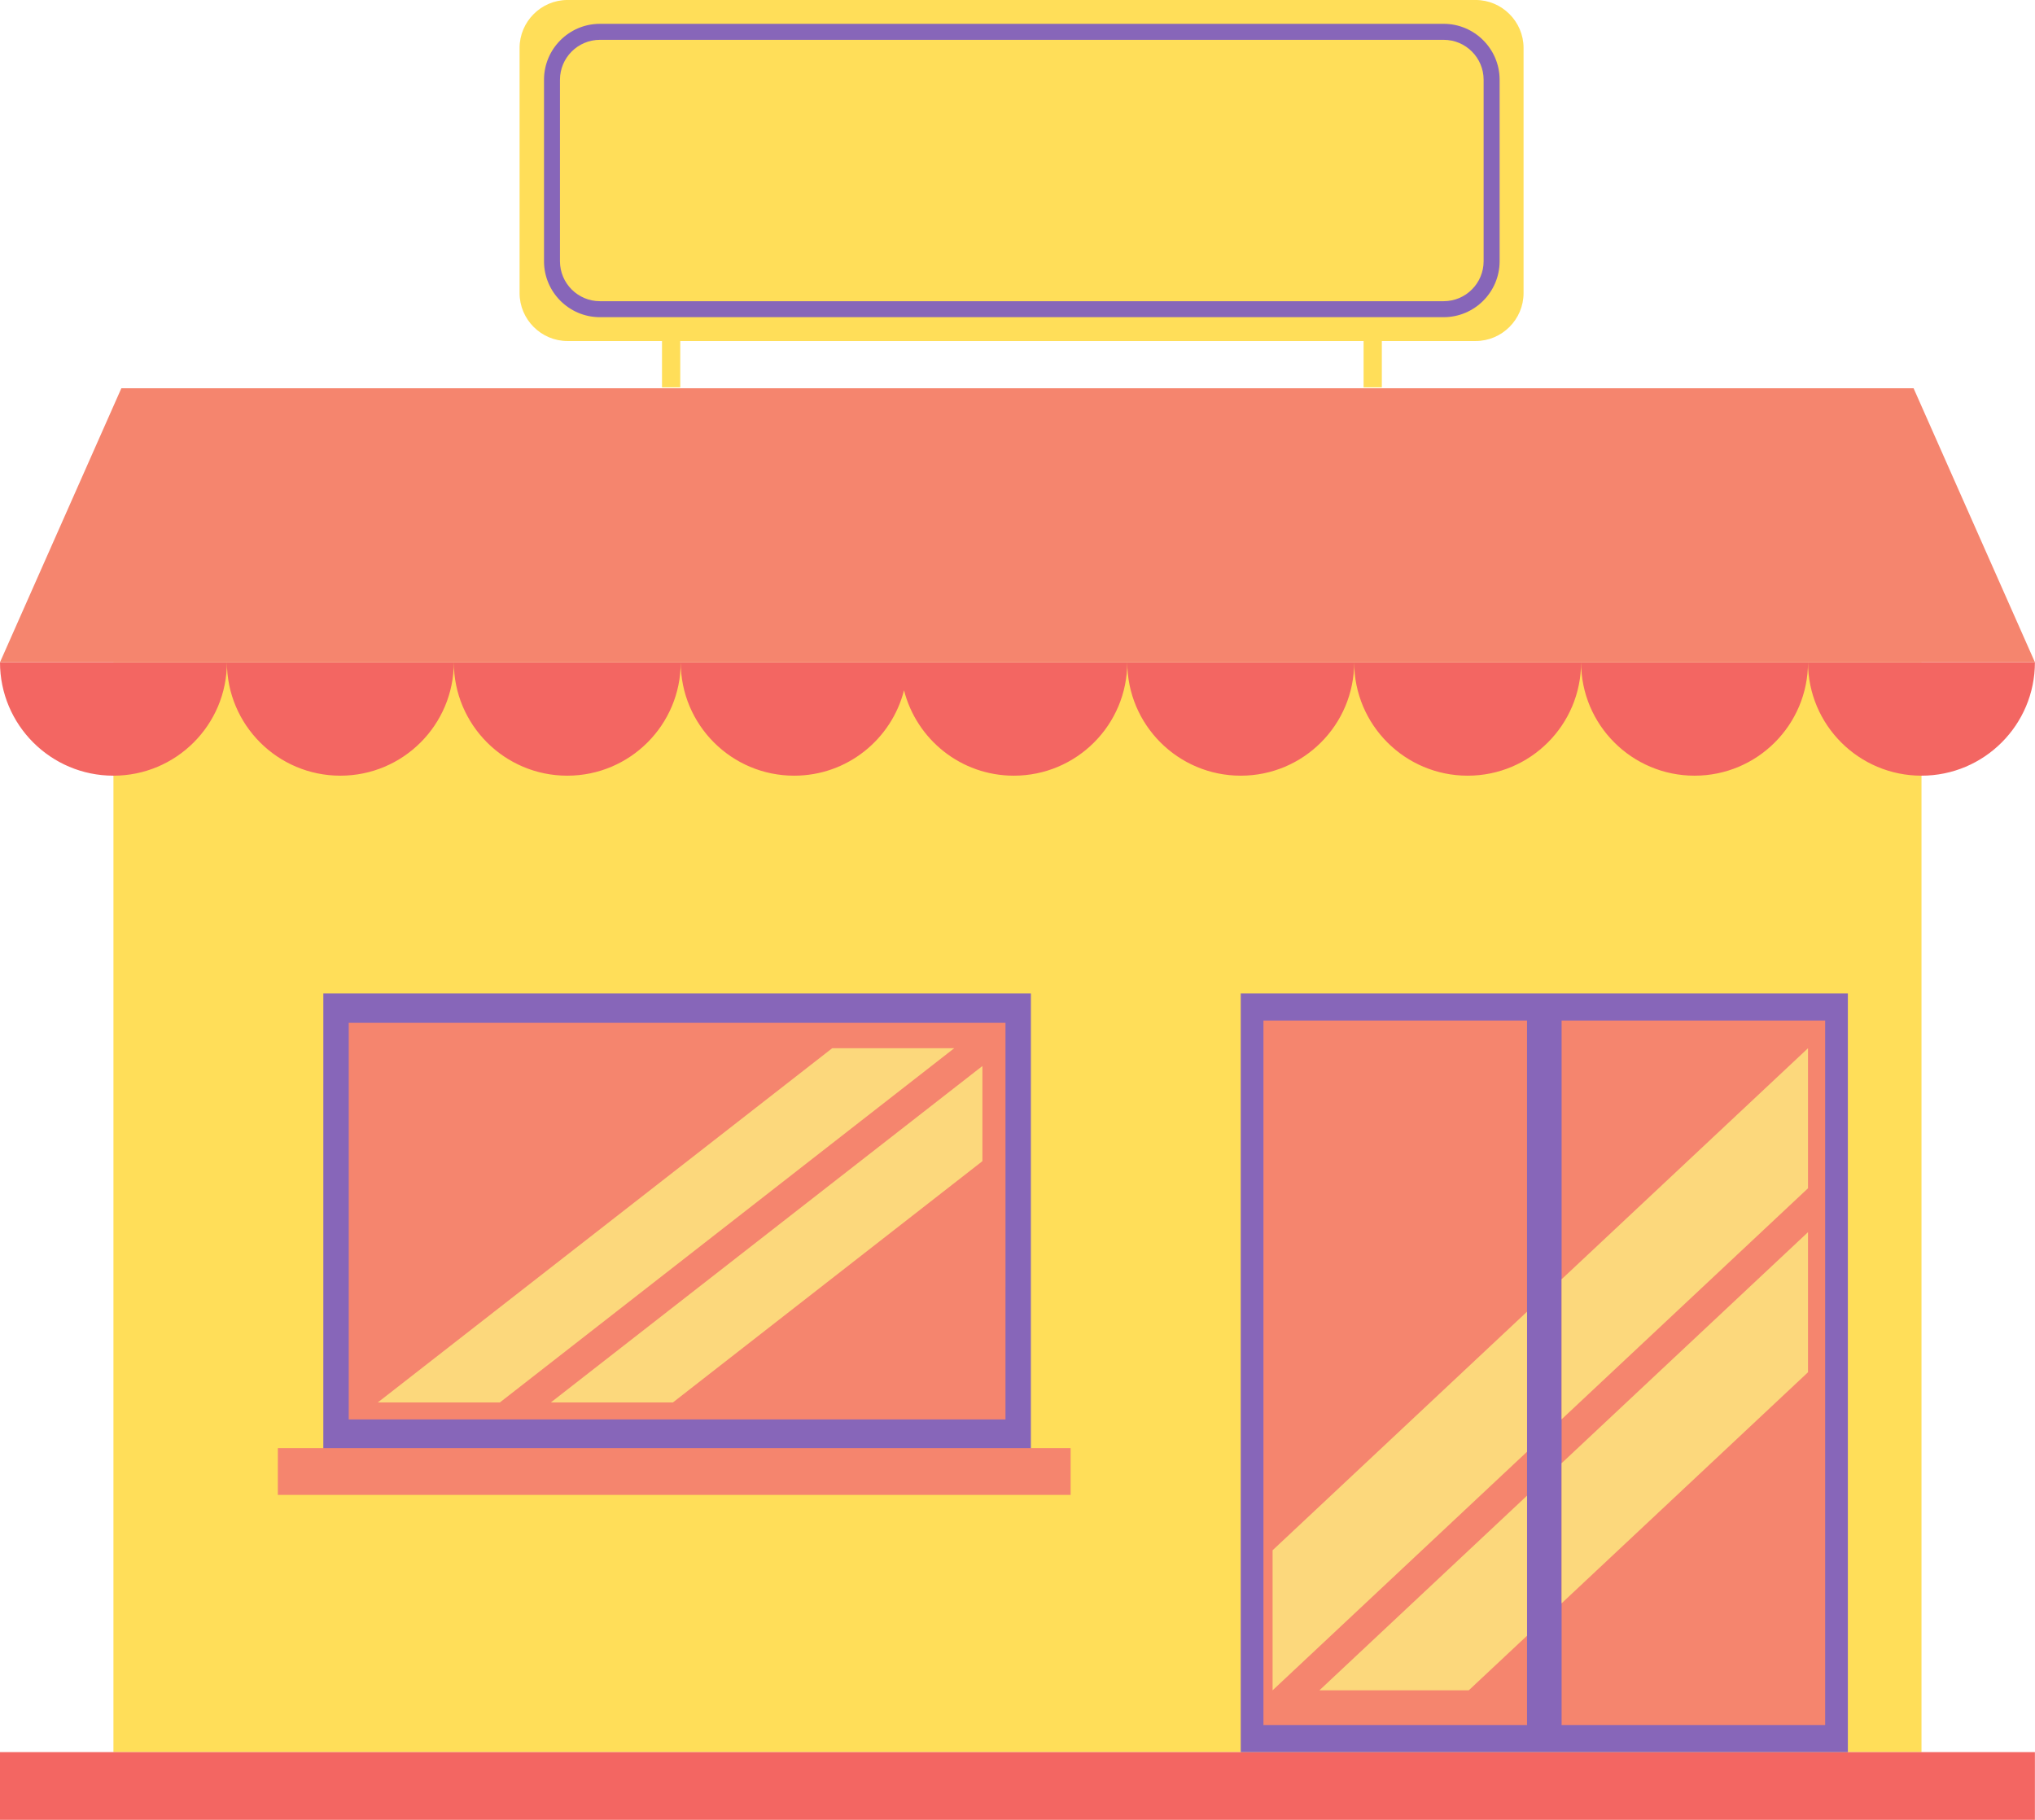
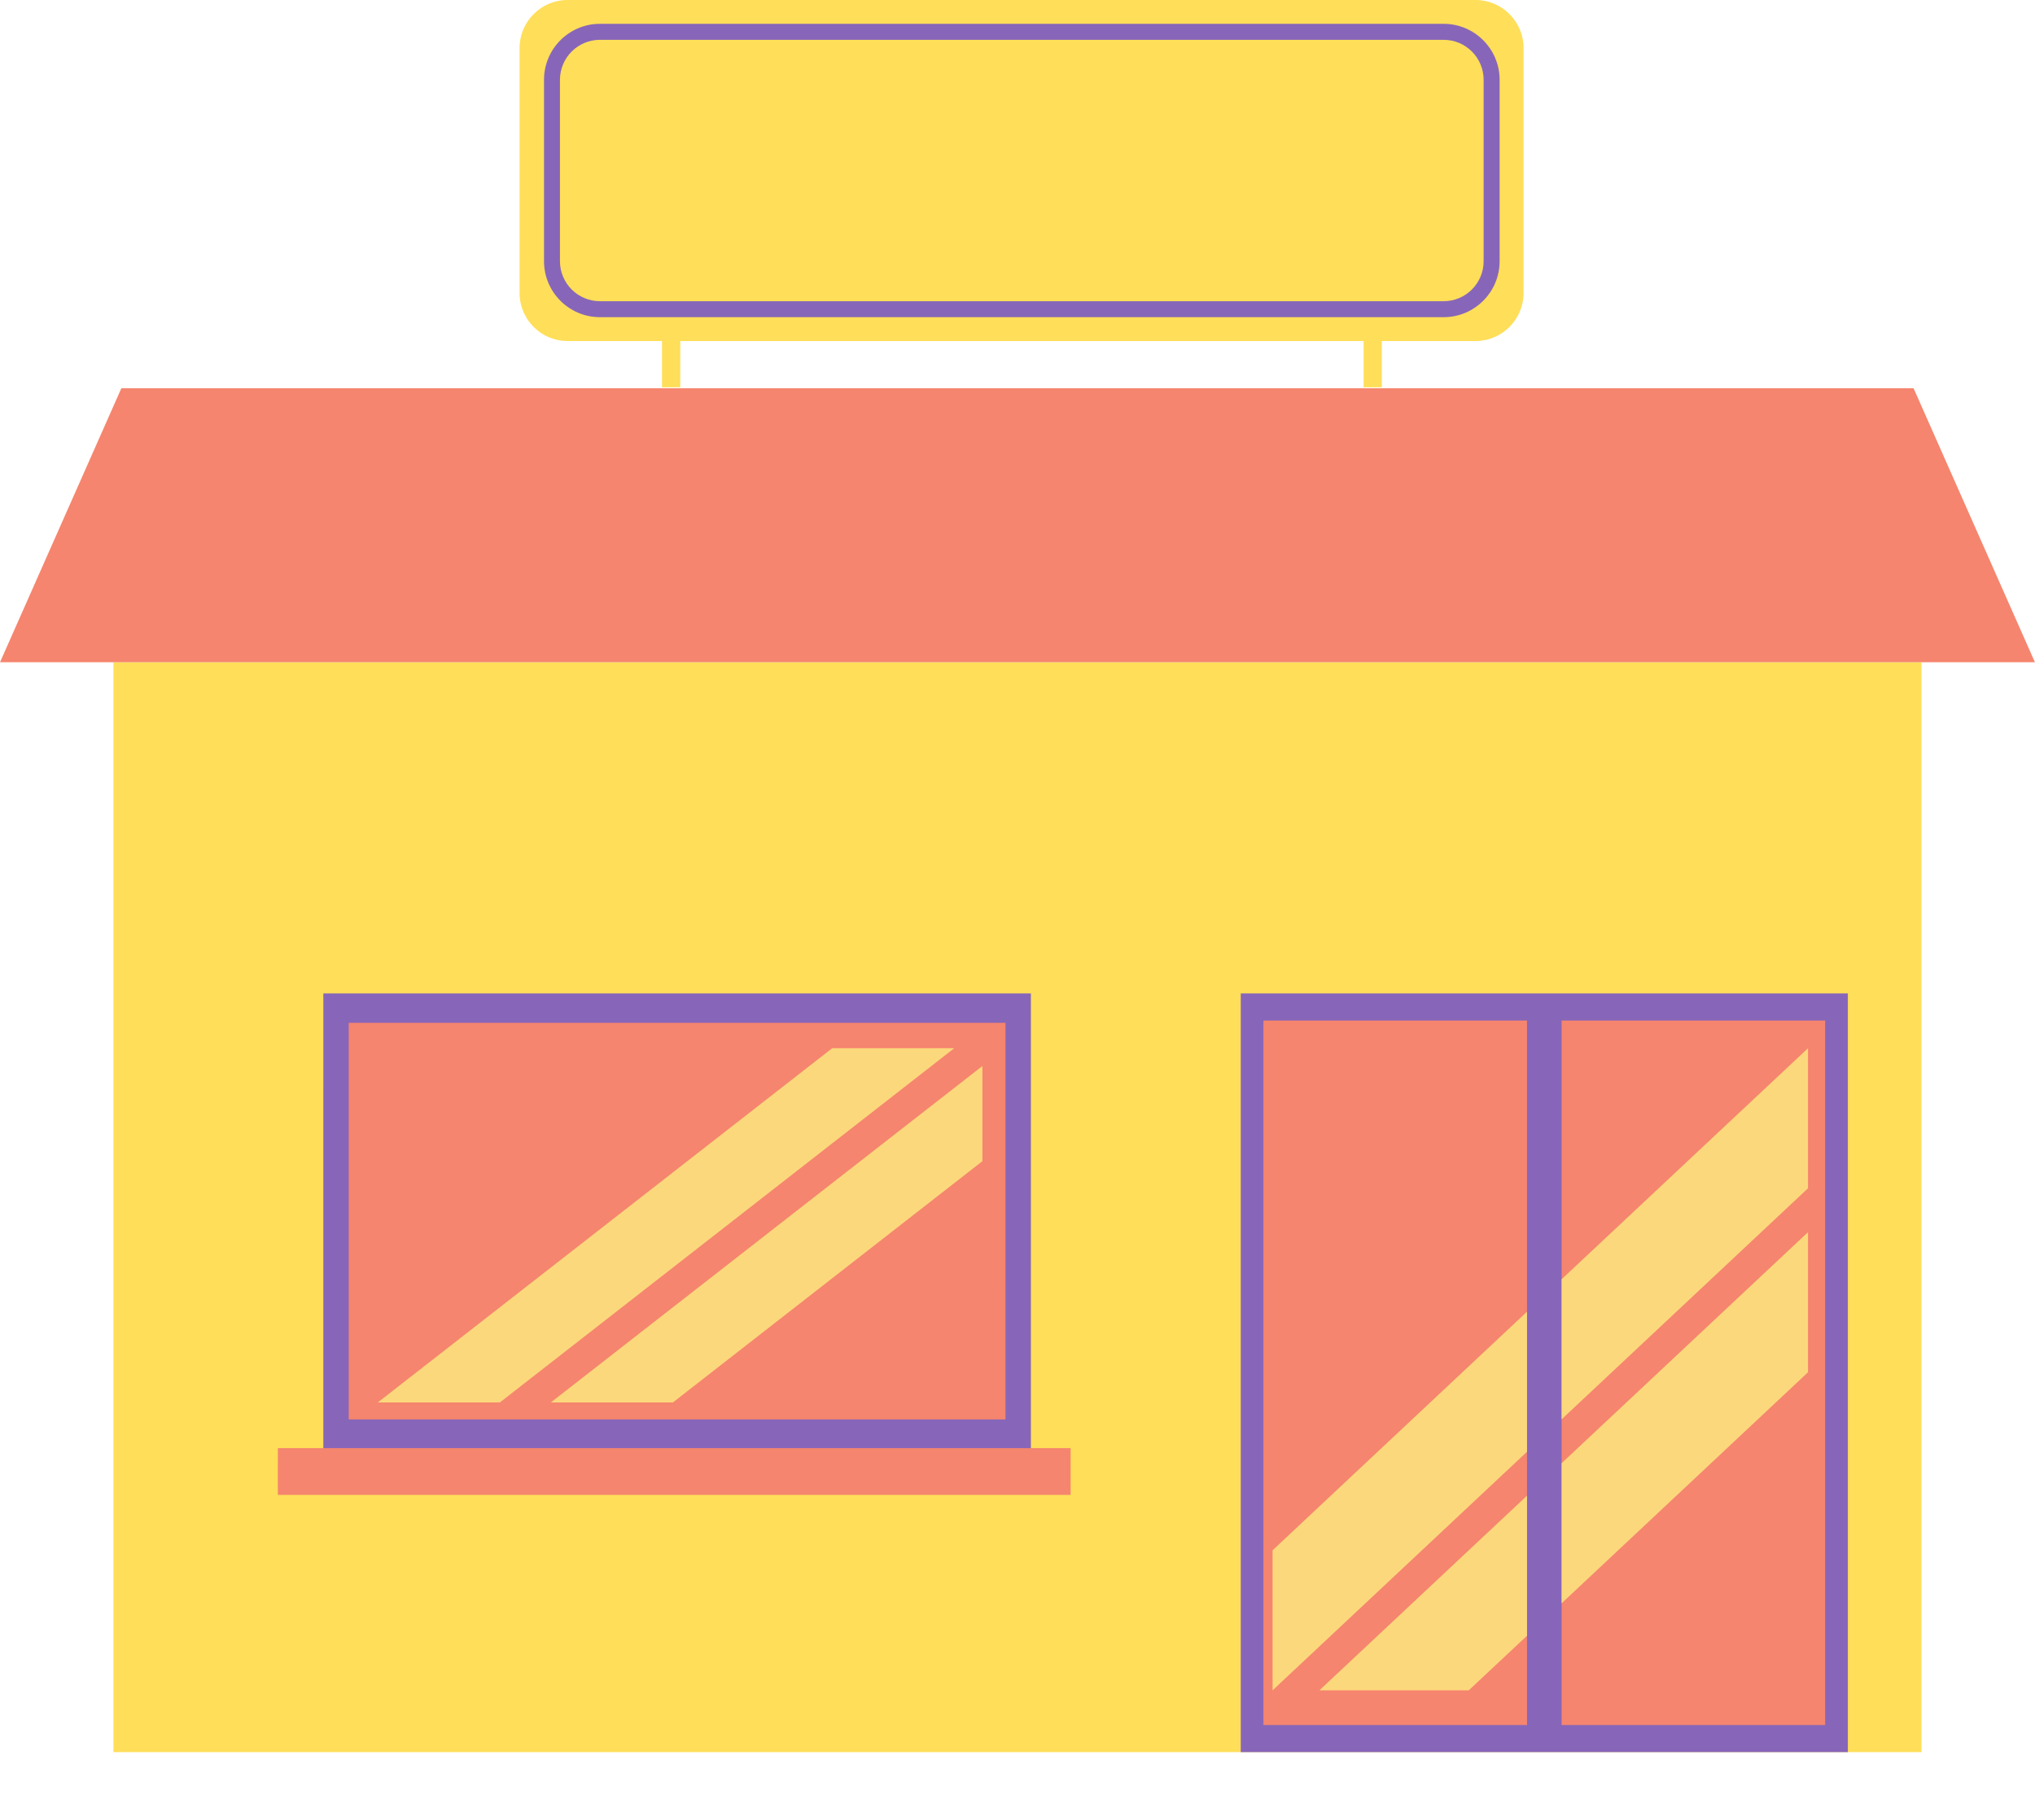
<svg xmlns="http://www.w3.org/2000/svg" fill="#000000" height="447" preserveAspectRatio="xMidYMid meet" version="1.1" viewBox="0.0 -0.0 499.8 447.0" width="499.8" zoomAndPan="magnify">
  <defs>
    <clipPath id="clip1">
      <path d="m0 162h499.78v284.98h-499.78z" />
    </clipPath>
    <clipPath id="clip2">
      <path d="m0 95h499.78v329h-499.78z" />
    </clipPath>
  </defs>
  <g id="surface1">
    <g id="change1_1">
      <path d="m362.41-0.004h-223.03c-6.47 0-11.77 5.301-11.77 11.777v60.211c0 6.477 5.3 11.778 11.77 11.778h23.21v11.375h4.48v-11.375h167.83v11.375h4.48v-11.375h23.03c6.48 0 11.78-5.301 11.78-11.778v-60.211c0-6.476-5.3-11.777-11.78-11.777zm109.51 430.35h-444.06l0.003-267.69h444.06v267.69" fill="#ffde59" />
    </g>
    <g clip-path="url(#clip1)" id="change2_1">
-       <path d="m499.78 430.35h-499.78v16.63h499.78zm-278.65-267.69h-53.94c0 15.39 12.47 27.86 27.86 27.86 13.01 0 23.9-8.92 26.98-20.97 3.07 12.05 13.96 20.97 26.97 20.97 15.39 0 27.86-12.47 27.86-27.86zm83.6 27.86c15.39 0 27.86-12.47 27.86-27.86h-55.73c0 15.39 12.48 27.86 27.87 27.86zm55.73 0c15.39 0 27.86-12.47 27.86-27.86h-55.73c0 15.39 12.48 27.86 27.87 27.86zm83.59-27.86c0 15.39 12.48 27.86 27.87 27.86s27.86-12.47 27.86-27.86zm-27.86 27.86c15.39 0 27.86-12.47 27.86-27.86h-55.73c0 15.39 12.48 27.86 27.87 27.86zm-276.87 0c15.39 0 27.87-12.47 27.87-27.86h-55.73c0 15.39 12.48 27.86 27.86 27.86zm-55.726 0c15.39 0 27.866-12.47 27.866-27.86h-55.73c0 15.39 12.477 27.86 27.864 27.86zm-83.594-27.86h55.73c0 15.39-12.476 27.86-27.867 27.86-15.386 0-27.863-12.47-27.863-27.86" fill="#f36662" />
-     </g>
+       </g>
    <g id="change3_1">
      <path d="m253.19 243.99h-173.78l-0.004 111.88h173.78zm101.38-234.21c5.41 0 9.81 4.403 9.81 9.813v44.57c0 5.414-4.4 9.816-9.81 9.816h-207.23c-5.41 0-9.81-4.402-9.81-9.816v-44.57c0-5.41 4.4-9.813 9.81-9.813zm13.74 54.383v-44.57c0-7.578-6.17-13.742-13.74-13.742l-207.23-0c-7.57 0-13.73 6.164-13.73 13.742v44.57c0 7.578 6.16 13.742 13.73 13.742h207.23c7.57 0 13.74-6.164 13.74-13.742zm85.53 366.19h-149.11v-186.36h149.11v186.36" fill="#8766b9" />
    </g>
    <g clip-path="url(#clip2)" id="change4_1">
      <path d="m262.95 355.68h-194.71l-0.002 11.49h194.71zm-16-104.46h-161.3l-0.002 97.42h161.3zm201.31-0.56h-64.73v173.03h64.73zm-73.22 0h-64.74v173.03h64.74zm124.74-88h-499.78l29.801-67.293h440.18l29.8 67.293" fill="#f5856e" />
    </g>
    <g id="change5_1">
      <path d="m241.28 261.83l-105.99 82.63h29.98l76.01-59.26zm-6.92-4.37h-29.97l-111.6 87h29.98zm149.17 56.75v34.4l60.52-56.75v-34.4zm-8.49 7.96l-62.49 58.6v34.4l62.49-58.6zm8.49 37.22v34.41l60.52-56.75v-34.41zm-8.49 42.37l-14.31 13.41h-36.68l50.99-47.81v34.4" fill="#fcd87c" />
    </g>
  </g>
</svg>